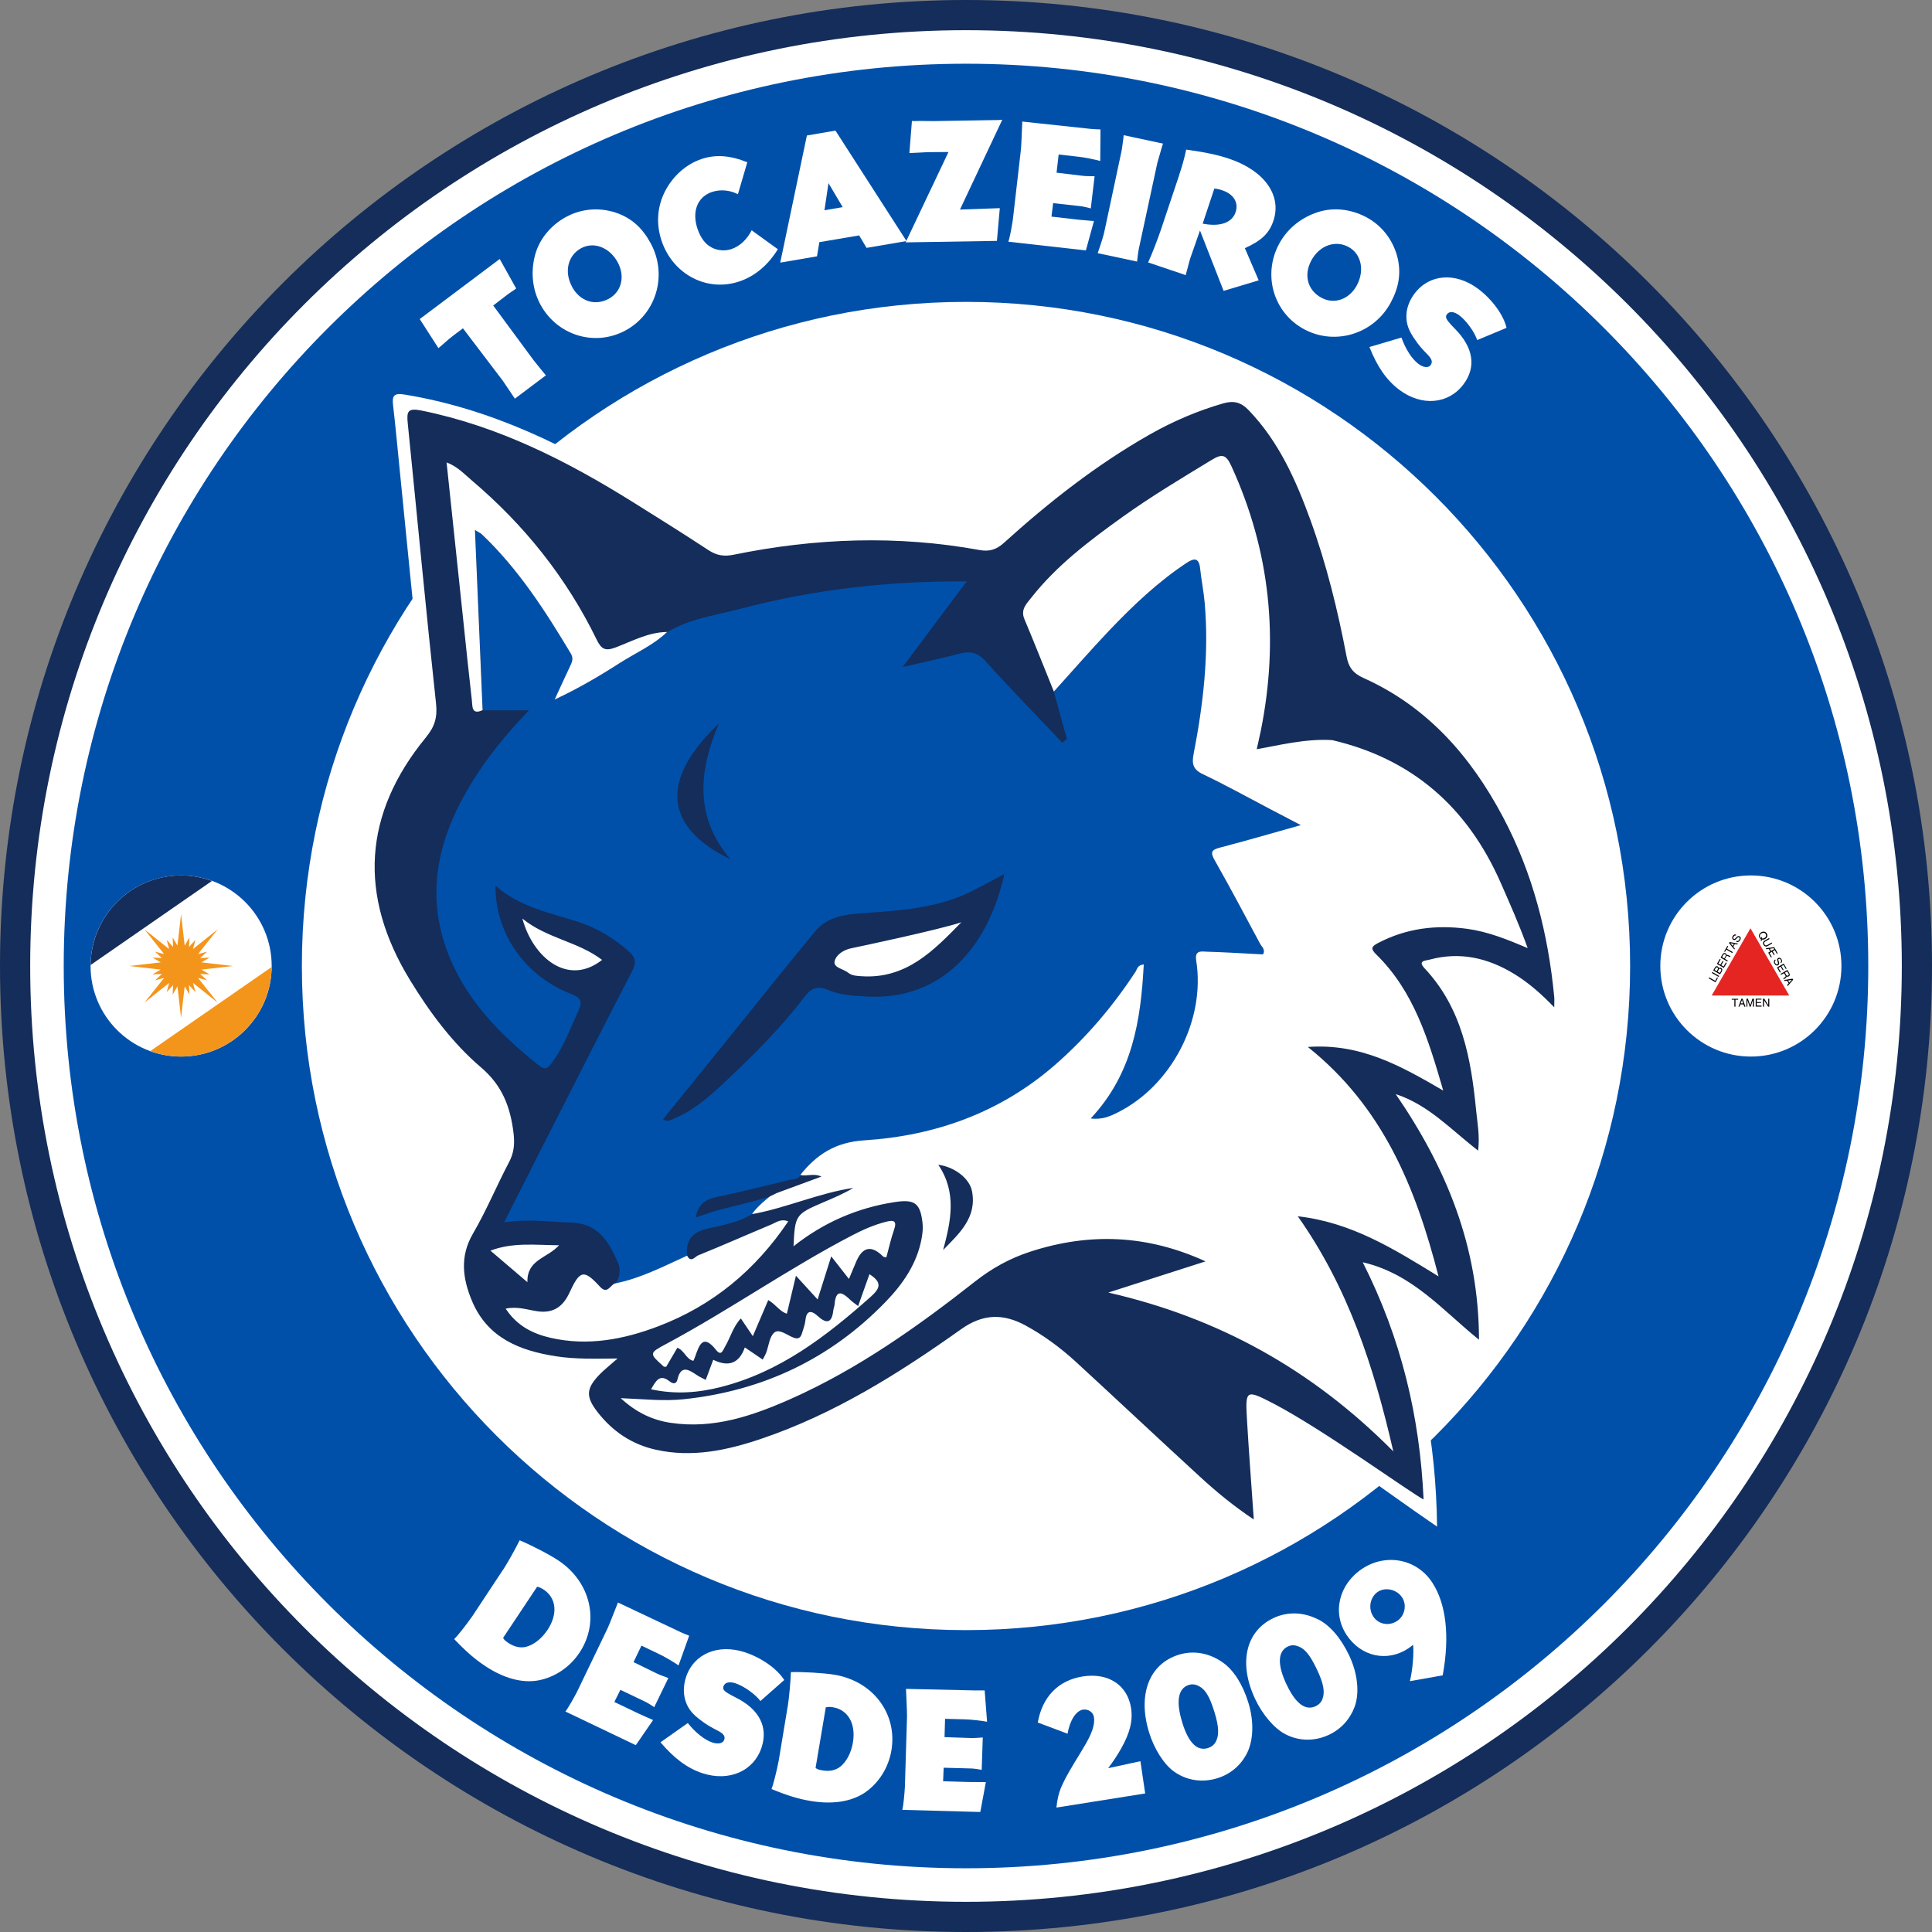
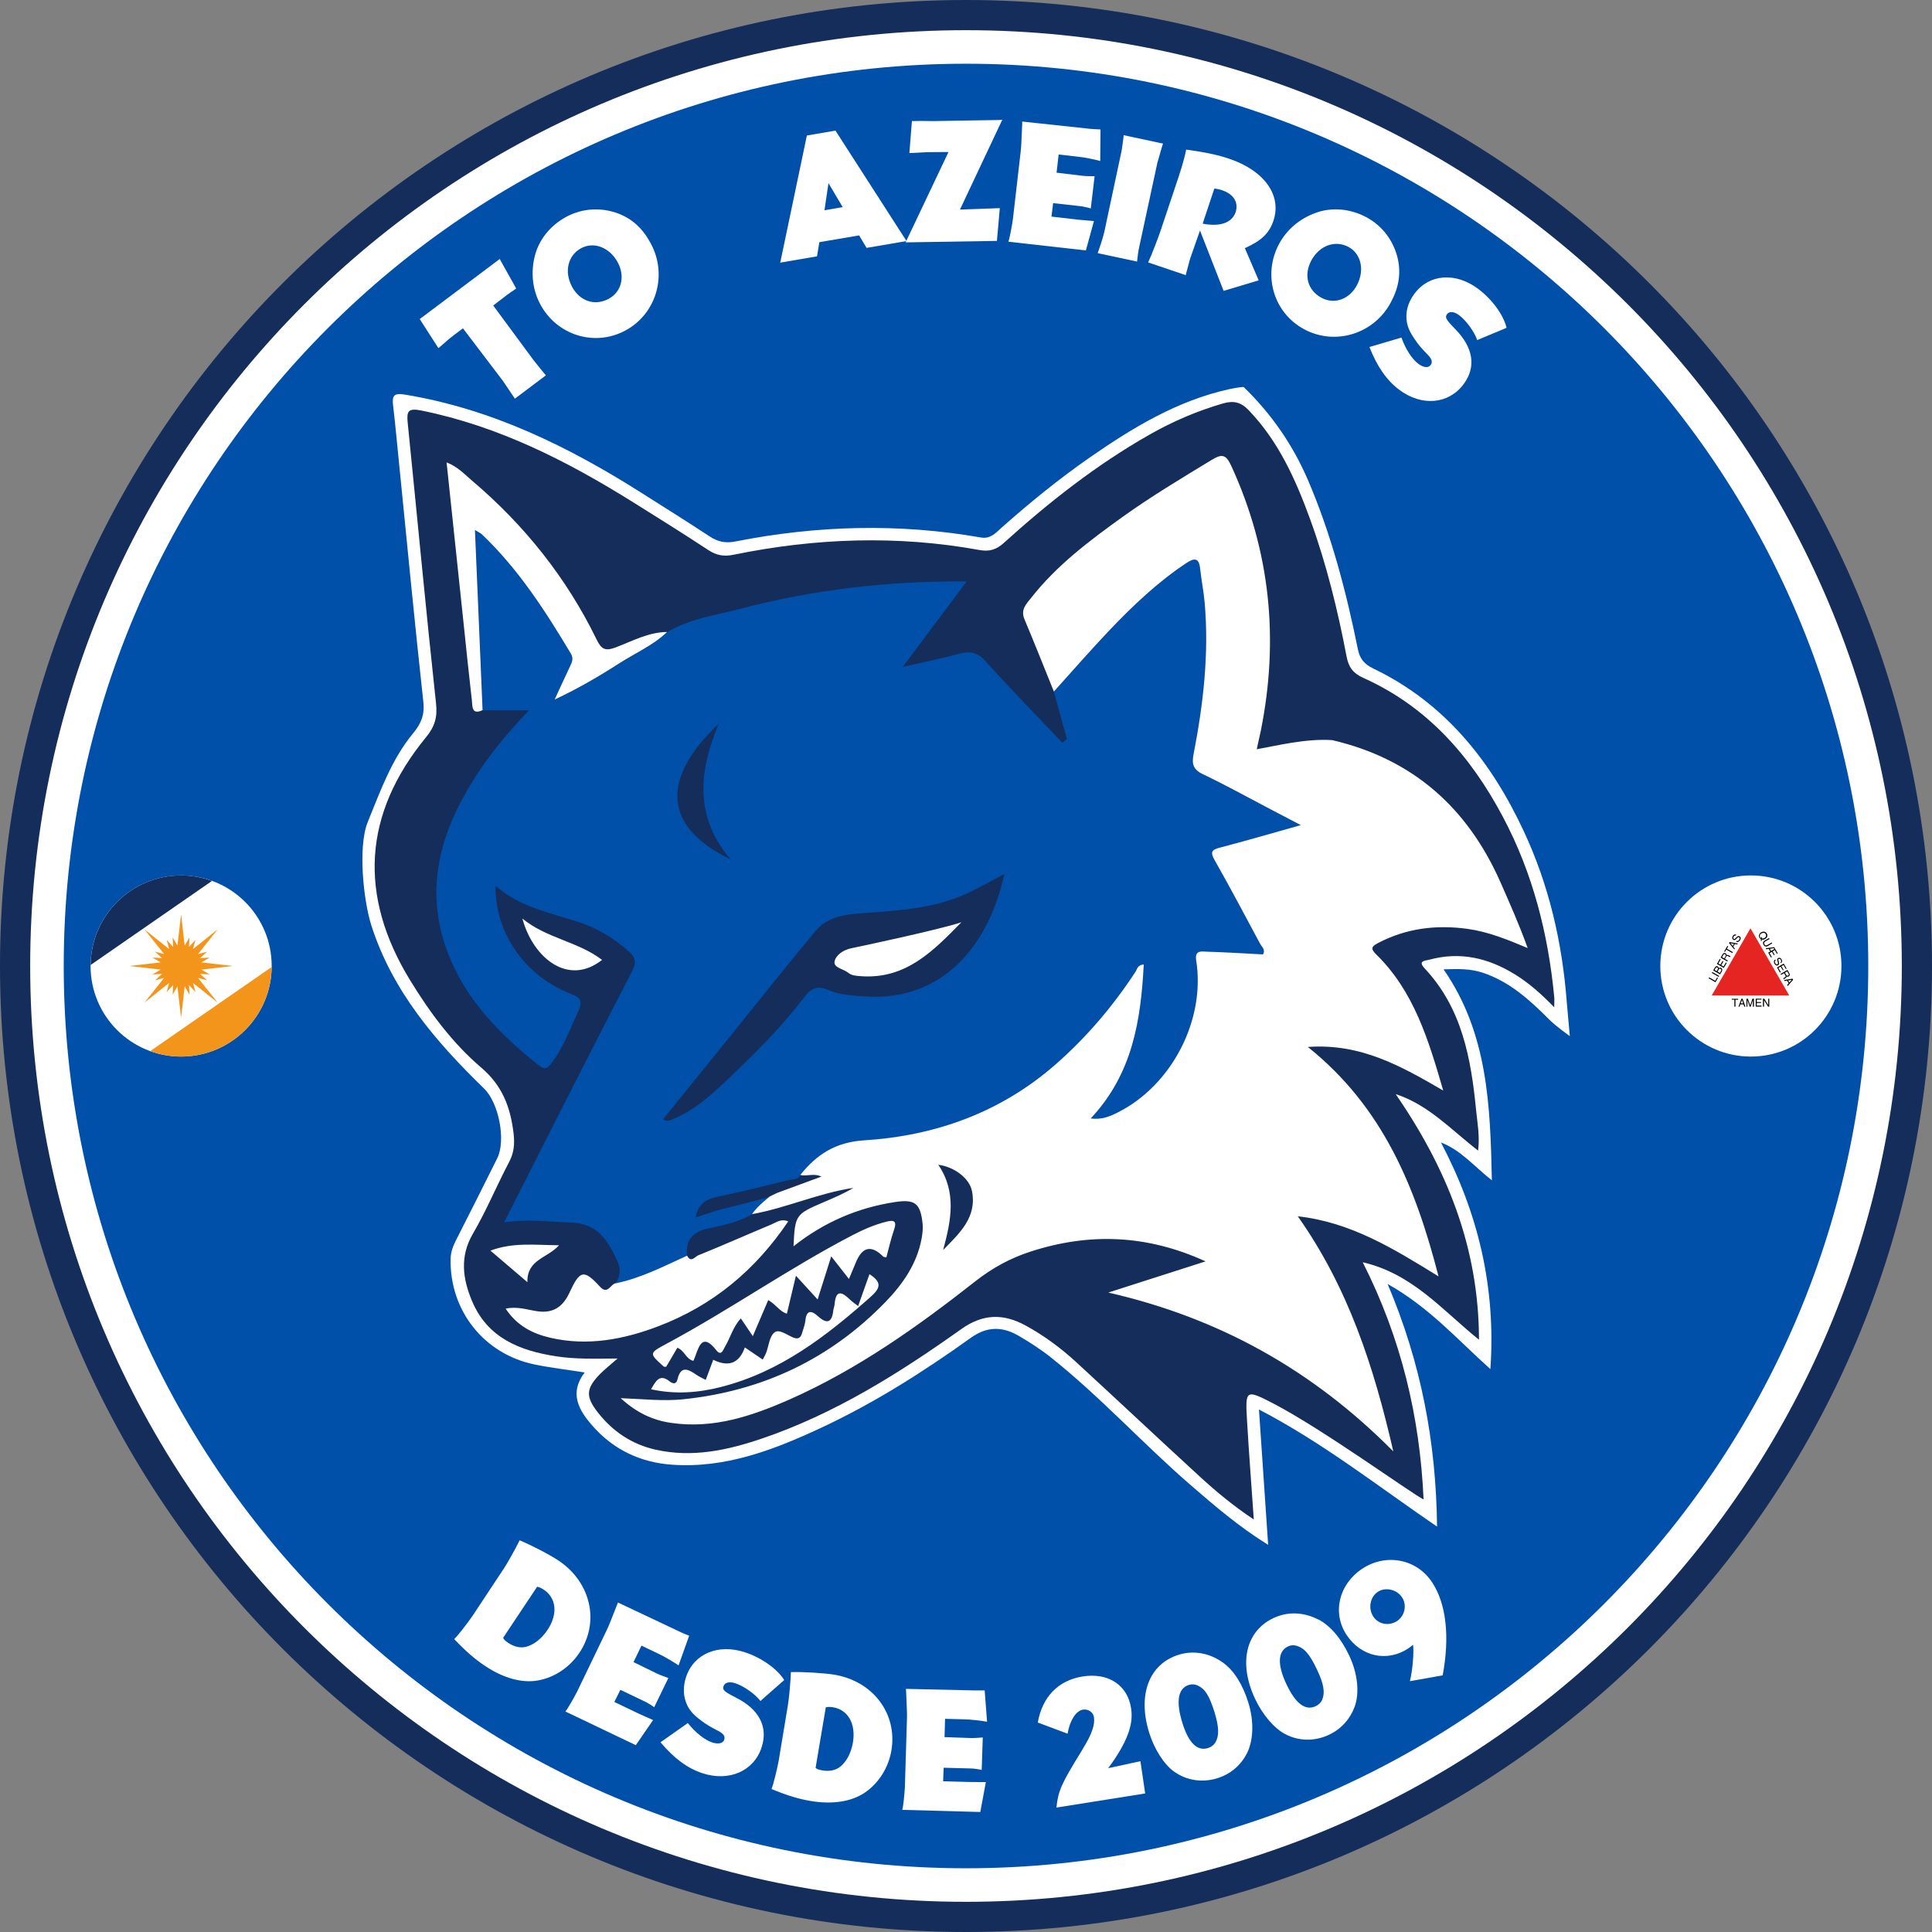
<svg xmlns="http://www.w3.org/2000/svg" width="128" height="128" viewBox="0 0 128 128" fill="none">
  <rect x="0" y="0" width="128" height="128" fill="#808080" stroke="none" />
  <g clip-path="url(#clip0_127_654)">
    <path d="M64 0C28.653 0 0 28.653 0 64C0 99.347 28.653 128 64 128C99.347 128 128 99.347 128 64C128 28.653 99.347 0 64 0Z" fill="#142D5A" />
    <path d="M64 2C29.76 2 2 29.76 2 64C2 98.24 29.76 126 64 126C98.24 126 126 98.24 126 64C126 29.76 98.24 2 64 2Z" fill="white" />
    <path d="M64 4.222C30.987 4.222 4.222 30.987 4.222 64C4.222 97.013 30.987 123.778 64 123.778C97.013 123.778 123.778 97.013 123.778 64C123.778 30.987 97.013 4.222 64 4.222Z" fill="#0050AA" />
-     <path d="M64 20C39.698 20 20 39.698 20 64C20 88.302 39.698 108 64 108C88.302 108 108 88.302 108 64C108 39.698 88.302 20 64 20Z" fill="white" />
    <path d="M82.4 25.644C84.236 27.422 85.658 29.48 86.667 31.831C88.204 35.427 89.187 39.182 89.96 43C90.093 43.653 90.382 44.004 90.996 44.298C95.724 46.573 98.782 50.422 100.951 55.062C102.631 58.658 103.507 62.467 103.804 66.413C103.822 66.636 104.004 68.644 104.004 68.644C104.004 68.644 103.062 67.973 102.667 67.573C101.364 66.267 100.027 65.036 98.222 64.44C97.409 64.173 96.6 64.187 95.64 64.222C98.564 68.444 98.733 73.178 98.84 78.2C97.627 77.24 96.769 76.187 95.467 75.693C97.92 80.351 99.115 85.249 98.742 90.707C96.56 88.756 94.698 86.618 91.933 85.067C94.156 90.311 95.142 95.529 95.209 101.142C91.271 98.453 87.653 95.591 83.409 93.382C83.613 96.427 83.809 99.289 84.018 102.351C82.067 101.138 80.493 99.782 78.92 98.422C75.747 95.68 72.92 92.556 69.631 89.938C68.956 89.4 68.222 88.929 67.476 88.493C66.413 87.88 65.396 87.858 64.316 88.636C61.147 90.907 57.849 92.996 54.307 94.64C51.213 96.076 48.04 97.289 44.524 97.04C42.436 96.893 40.667 96.058 39.276 94.489C38.338 93.431 37.689 92.298 38.738 90.929C37.56 90.742 36.467 90.618 35.4 90.396C32.053 89.698 29.791 86.827 29.853 83.413C29.862 82.964 30.004 82.573 30.204 82.182C31.124 80.373 32.04 78.56 32.942 76.742C33.538 75.542 33.04 73.058 32.071 72.12C28.871 69.009 25.991 65.662 24.6 61.302C24.084 59.684 23.698 56.102 24.364 54.462C25.222 52.356 25.947 50.302 27.387 48.56C27.893 47.947 28.142 47.364 28.049 46.511C27.48 41.324 26.982 36.129 26.462 30.933C26.324 29.578 26.204 28.218 26.044 26.867C25.964 26.2 26.098 26.022 26.844 26.147C32.573 27.093 37.653 29.582 42.493 32.649C44.013 33.609 45.533 34.569 47.036 35.551C47.564 35.893 48.058 36.004 48.711 35.876C54.116 34.809 59.542 34.658 64.978 35.609C65.631 35.724 65.973 35.302 66.351 34.964C68.222 33.307 70.156 31.729 72.204 30.307C75.058 28.324 78.009 26.538 81.462 25.778C81.516 25.764 82.129 25.64 82.395 25.64L82.4 25.644Z" fill="white" />
    <path d="M92.462 72.476C95.809 77.347 97.978 82.578 97.987 88.76C95.556 86.804 93.596 84.4 90.284 83.627C92.849 88.698 94.071 93.893 94.316 99.342C93.556 98.978 87.622 94.676 84.356 92.982C82.533 92.04 82.498 92.067 82.618 94.102C82.742 96.227 82.907 98.351 83.067 100.671C81.707 99.764 80.573 98.822 79.489 97.827C76.738 95.302 74.022 92.747 71.276 90.222C70.267 89.298 69.173 88.489 67.964 87.827C66.48 87.013 65.129 87.031 63.684 88.058C59.551 90.996 55.271 93.689 50.418 95.329C48.156 96.093 45.853 96.582 43.453 96.049C41.858 95.693 40.587 94.836 39.591 93.556C38.791 92.524 38.822 91.991 39.747 91.04C40.049 90.733 40.391 90.467 40.916 90.004C39.431 90.018 38.129 90.058 36.844 89.858C34.431 89.489 32.307 88.64 31.28 86.213C30.658 84.742 30.44 83.258 31.338 81.725C32.227 80.204 32.902 78.56 33.724 77C34.053 76.378 34.107 75.796 34.027 75.102C33.822 73.373 33.298 71.938 31.876 70.725C29.978 69.107 28.476 67.08 27.164 64.933C23.733 59.32 24.058 53.924 28.222 48.849C28.791 48.156 28.991 47.538 28.889 46.613C28.218 40.422 27.64 34.222 27.013 28.027C26.933 27.249 27.027 27.018 27.924 27.2C33.04 28.236 37.587 30.551 41.96 33.284C43.627 34.324 45.293 35.369 46.938 36.449C47.48 36.804 47.969 36.884 48.613 36.751C54.018 35.644 59.449 35.449 64.893 36.44C65.542 36.56 66.009 36.418 66.498 35.978C69.493 33.267 72.658 30.782 76.182 28.782C77.724 27.907 79.338 27.218 81.044 26.724C81.733 26.529 82.218 26.644 82.724 27.173C84.716 29.244 85.849 31.791 86.809 34.427C87.88 37.373 88.627 40.413 89.213 43.489C89.347 44.2 89.636 44.609 90.347 44.924C94.573 46.822 97.453 50.12 99.578 54.133C101.556 57.862 102.573 61.876 102.973 66.062C102.987 66.213 102.973 66.369 102.973 66.738C102.089 65.822 101.267 65.107 100.338 64.538C98.587 63.462 96.724 63.031 94.702 63.582C94.436 63.653 93.898 63.64 94.391 64.164C96.867 66.804 97.462 70.138 97.796 73.556C97.88 74.404 98.049 75.253 97.929 76.231C96.142 74.853 94.636 73.191 92.471 72.489L92.462 72.476Z" fill="#142D5A" />
    <path d="M40.796 85.022C41.089 84.569 41.138 84.071 40.92 83.596C40.302 82.249 39.649 81.049 37.818 80.996C36.396 80.956 34.978 80.738 33.396 80.987C34.204 79.391 34.969 77.871 35.742 76.356C37.778 72.356 39.8 68.351 41.867 64.369C42.164 63.791 42.138 63.449 41.644 63.018C40.649 62.147 39.551 61.475 38.302 61.075C36.418 60.471 34.44 60.098 32.831 58.684C32.791 61.827 34.782 64.662 37.827 65.849C38.444 66.089 38.627 66.307 38.329 66.956C37.796 68.102 37.373 69.298 36.622 70.329C36.382 70.658 36.196 70.982 35.698 70.587C33.089 68.507 30.782 66.173 29.609 62.964C28.12 58.898 29.164 55.187 31.36 51.68C32.364 50.076 33.564 48.613 35.044 47.058C33.867 47.058 32.924 47.058 31.982 47.058C31.813 43.129 31.649 39.2 31.476 35.12C31.769 35.302 31.862 35.342 31.929 35.404C34.347 37.702 36.129 40.471 37.827 43.307C38.013 43.618 37.92 43.858 37.782 44.142C37.427 44.876 37.093 45.618 36.756 46.356C38.289 45.64 39.684 44.822 41.044 43.951C42.102 43.271 43.276 42.769 44.196 41.889C45.671 40.987 47.378 40.773 49 40.347C53.844 39.071 58.787 38.484 64.044 38.52C62.631 40.413 61.316 42.169 59.804 44.191C61.236 43.858 62.382 43.622 63.511 43.32C64.209 43.133 64.729 43.182 65.267 43.778C66.933 45.622 68.671 47.404 70.382 49.209C70.484 49.124 70.582 49.04 70.684 48.956C70.396 47.916 70.111 46.871 69.822 45.831C71.049 44.476 72.249 43.089 73.511 41.764C75.076 40.124 76.716 38.564 78.618 37.307C79.129 36.969 79.436 36.969 79.511 37.68C79.591 38.44 79.747 39.196 79.813 39.956C80.107 43.338 79.72 46.671 79.076 49.982C78.951 50.622 79.044 51 79.693 51.307C81.196 52.022 82.649 52.831 84.124 53.604C84.747 53.929 85.369 54.253 86.182 54.68C84.227 55.227 82.538 55.724 80.84 56.164C80.271 56.311 80.164 56.462 80.476 57.009C81.511 58.831 82.489 60.684 83.48 62.533C83.591 62.742 83.858 62.924 83.676 63.244C82.444 63.182 81.218 63.102 79.987 63.067C79.64 63.058 79.138 62.929 79.249 63.64C79.88 67.591 77.627 71.933 74.036 73.724C73.52 73.982 73 74.204 72.262 74.115C75.036 71.16 75.582 67.622 75.778 63.911C75.356 63.942 75.342 64.222 75.227 64.4C73.729 66.684 71.978 68.747 69.92 70.547C66.289 73.72 61.973 75.262 57.253 75.564C55.36 75.684 54.107 76.493 53.022 77.858C52.858 78.187 52.502 78.12 52.236 78.187C50.667 78.578 49.098 78.96 47.516 79.293C46.773 79.449 46.249 79.76 46.098 80.658C46.733 80.453 47.311 80.231 47.911 80.089C48.956 79.844 51.022 79.289 51.022 79.289C51.022 79.289 50.12 79.96 49.822 80.453C48.956 80.951 47.973 81.169 47.027 81.364C45.924 81.596 45.409 82.084 45.52 83.204C43.978 83.902 42.471 84.693 40.791 85.036L40.796 85.022ZM66.533 57.911C65.676 58.356 64.849 58.84 63.982 59.231C61.973 60.133 59.818 60.307 57.658 60.467C56.338 60.564 54.942 60.569 53.996 61.716C52.164 63.933 50.369 66.187 48.56 68.427C47.018 70.333 45.476 72.24 43.929 74.156C44.187 74.329 44.369 74.227 44.551 74.156C45.88 73.627 46.938 72.707 47.956 71.751C49.822 69.996 51.649 68.196 53.213 66.156C53.631 65.609 54.004 65.213 54.862 65.587C55.627 65.92 56.542 65.973 57.4 66.022C62.431 66.311 65.484 62.702 66.538 57.92L66.533 57.911ZM48.396 56.929C46.031 54.151 46.258 51.151 47.627 47.938C43.738 51.622 43.956 54.791 48.396 56.929Z" fill="#0050AA" />
    <path d="M56.24 84.729C55.809 84.182 55.489 83.764 55.071 83.236C54.747 84.258 54.484 85.093 54.169 86.093C53.653 85.529 53.24 85.071 52.733 84.52C52.516 85.436 52.329 86.222 52.133 87.036C51.649 86.889 51.418 86.431 50.898 86.133C50.564 86.916 50.24 87.675 49.876 88.524C49.591 88.102 49.356 87.751 49.084 87.351C48.569 87.893 48.396 88.609 48.036 89.218C47.889 89.467 47.787 89.876 47.44 89.436C46.582 88.351 46.329 89.098 46.062 89.862C46.031 89.956 45.987 90.044 45.938 90.16C45.449 90.044 45.347 89.471 44.876 89.293C44.636 89.707 44.387 90.129 44.138 90.551C44.076 90.547 44 90.564 43.969 90.533C42.996 89.662 42.991 89.653 44.16 89.027C48.351 86.782 52.249 84.036 56.467 81.84C57.178 81.471 57.902 81.151 58.68 80.951C59.209 80.813 59.449 80.862 59.227 81.493C59.022 82.084 58.889 82.698 58.724 83.302C58.636 83.28 58.547 83.289 58.511 83.249C57.729 82.464 57.124 82.599 56.698 83.653C56.587 83.929 56.467 84.204 56.249 84.724L56.24 84.729ZM47.773 91.889C51.667 90.898 54.729 88.542 57.658 85.942C58.311 85.364 58.476 84.973 57.604 84.418C57.36 85.102 57.124 85.773 56.853 86.529C56.636 86.36 56.471 86.253 56.338 86.124C55.804 85.604 55.373 85.387 55.293 86.427C55.284 86.556 55.222 86.684 55.209 86.813C55.124 87.6 54.809 87.764 54.2 87.209C53.707 86.76 53.418 86.827 53.351 87.538C53.324 87.8 53.213 88.049 53.142 88.307C53.058 88.6 52.92 88.755 52.573 88.622C52.151 88.462 51.631 88.022 51.307 88.28C50.978 88.542 50.933 89.164 50.76 89.627C50.702 89.773 50.622 89.907 50.533 90.076C50.111 89.791 49.738 89.538 49.347 89.271C48.976 90.32 48.279 90.593 47.253 90.089C47.089 90.524 46.929 90.956 46.756 91.422C46.524 91.298 46.316 91.209 46.133 91.08C45.596 90.711 45.102 90.449 44.884 91.391C44.809 91.724 44.578 91.689 44.36 91.516C43.707 90.996 43.453 91.489 43.133 92.044C44.773 92.4 46.284 92.267 47.782 91.889H47.773ZM54.422 77.951C53.387 78.333 51.471 79.04 51.471 79.04L51.004 79.267C51.004 79.267 50.124 79.951 49.827 80.44C52.102 80.031 54.231 79.044 56.538 78.702C55.889 79.089 55.2 79.378 54.516 79.671C52.707 80.444 52.667 80.507 52.573 82.569C54.569 80.991 56.804 80.018 59.289 79.64C60.618 79.436 60.982 79.72 61.124 81.067C61.16 81.391 61.116 81.733 61.058 82.058C60.751 83.729 59.818 85.067 58.676 86.249C55.013 90.031 50.538 92.147 45.307 92.702C43.964 92.844 42.636 92.693 41.12 92.631C42.178 93.6 43.24 94.089 44.444 94.267C47.267 94.689 49.84 93.809 52.356 92.698C56.831 90.711 60.791 87.898 64.613 84.893C65.733 84.013 66.924 83.36 68.267 82.924C72.169 81.658 75.982 81.791 79.871 83.569C77.631 84.289 75.529 84.96 73.427 85.635C80.738 87.307 86.942 90.742 92.311 96.16C91.018 90.524 89.316 85.302 85.982 80.582C89.516 80.978 92.329 82.729 95.307 84.564C93.787 78.658 91.627 73.347 86.649 69.364C90.165 69.111 92.84 70.64 95.618 72.253C94.644 68.902 93.684 65.689 91.182 63.236C90.787 62.849 90.862 62.707 91.298 62.48C93.164 61.498 95.147 61.258 97.209 61.538C98.578 61.724 99.844 62.236 101.213 62.813C100.644 61.236 100.022 59.844 99.409 58.449C97.218 53.493 93.582 50.28 88.267 49.036C86.511 48.916 84.556 49.413 83.262 49.64C83.369 49.147 83.453 48.787 83.529 48.431C84.747 42.369 84.169 36.52 81.578 30.871C81.213 30.071 80.938 30.067 80.244 30.489C78.253 31.702 76.258 32.893 74.364 34.253C72.169 35.827 70.013 37.453 68.324 39.6C68.009 40 67.6 40.382 67.871 41.022C68.542 42.613 69.173 44.218 69.822 45.818C71.049 44.462 72.249 43.076 73.511 41.751C75.076 40.111 76.716 38.551 78.618 37.293C79.129 36.956 79.436 36.956 79.511 37.667C79.591 38.427 79.747 39.182 79.813 39.942C80.107 43.324 79.72 46.658 79.076 49.969C78.951 50.609 79.044 50.987 79.693 51.293C81.196 52.009 82.649 52.818 84.124 53.591C84.747 53.916 85.369 54.24 86.182 54.667C84.227 55.213 82.538 55.711 80.84 56.151C80.271 56.298 80.164 56.449 80.476 56.996C81.511 58.818 82.489 60.671 83.48 62.52C83.591 62.729 83.858 62.911 83.676 63.231C82.444 63.169 81.218 63.089 79.987 63.053C79.64 63.044 79.138 62.916 79.249 63.627C79.88 67.578 77.627 71.92 74.036 73.711C73.52 73.969 73 74.191 72.262 74.102C75.036 71.147 75.582 67.609 75.778 63.898C75.356 63.929 75.342 64.209 75.227 64.387C73.729 66.671 71.978 68.733 69.92 70.533C66.289 73.707 61.973 75.249 57.253 75.551C55.36 75.671 54.107 76.48 53.022 77.844C53.453 77.956 53.907 77.707 54.422 77.951ZM62.16 77.169C63.196 77.293 64.227 78.049 64.396 78.911C64.738 80.653 63.569 81.707 62.484 82.818C63.009 80.884 63.404 78.991 62.16 77.164V77.169ZM44.187 41.88C43.262 42.764 42.089 43.267 41.036 43.942C39.676 44.818 38.28 45.631 36.747 46.347C37.089 45.609 37.422 44.867 37.773 44.133C37.911 43.849 38.004 43.609 37.818 43.298C36.12 40.462 34.338 37.693 31.92 35.396C31.853 35.333 31.76 35.293 31.467 35.111C31.64 39.196 31.809 43.124 31.973 47.049C31.227 47.391 31.307 46.778 31.262 46.396C31.053 44.578 30.867 42.76 30.676 40.938C30.316 37.533 29.956 34.124 29.587 30.636C30.302 30.902 30.773 31.418 31.28 31.849C34.747 34.791 37.533 38.28 39.529 42.373C39.844 43.022 40.102 43.151 40.791 42.893C41.893 42.476 42.956 41.884 44.187 41.871V41.88ZM40.796 85.022C42.476 84.68 43.982 83.889 45.524 83.191C45.769 83.693 46.062 83.249 46.249 83.173C47.88 82.516 49.484 81.8 51.107 81.124C51.427 80.991 51.738 80.72 52.222 80.92C50.049 84.147 47.222 86.498 43.609 87.871C41.307 88.747 38.938 89.195 36.48 88.635C35.298 88.364 34.253 87.844 33.502 86.702C34.284 86.533 34.951 86.782 35.609 86.876C36.684 87.031 37.316 86.542 37.733 85.635C38.418 84.147 38.684 84.084 39.747 85.244C40.267 85.813 40.444 85.067 40.796 85.018V85.022ZM34.609 60.858C36.218 62.173 38.298 62.378 39.889 63.596C37.627 65.378 35.307 63.44 34.609 60.858ZM37.044 82.498C36.253 83.373 34.907 83.436 34.942 84.947C34.08 84.209 33.338 83.578 32.493 82.858C34 82.293 35.431 82.489 37.049 82.502L37.044 82.498ZM63.689 61.107C61.849 62.987 60.027 64.884 57.053 64.676C56.747 64.653 56.44 64.644 56.204 64.453C55.889 64.191 55.209 64.12 55.293 63.698C55.382 63.267 55.884 62.924 56.413 62.822C56.738 62.76 62.342 61.569 63.693 61.102L63.689 61.107Z" fill="white" />
    <path d="M116 70C119.314 70 122 67.314 122 64C122 60.686 119.314 58 116 58C112.686 58 110 60.686 110 64C110 67.314 112.686 70 116 70Z" fill="white" />
    <path d="M115.973 61.502L117.258 63.729L118.542 65.956H113.404L114.689 63.729L115.973 61.502Z" fill="#E52521" />
    <path d="M113.653 65.076L113.2 64.813L113.218 64.787L113.24 64.756L113.636 64.982L113.764 64.756L113.791 64.773L113.818 64.791L113.649 65.08L113.653 65.076ZM113.862 64.72L113.409 64.458L113.427 64.431L113.449 64.4L113.902 64.662L113.884 64.693L113.862 64.72ZM113.96 64.556L113.507 64.293L113.524 64.262L113.622 64.093C113.644 64.053 113.671 64.036 113.702 64.018C113.733 64.009 113.769 64.013 113.8 64.027C113.84 64.049 113.858 64.08 113.867 64.12V64.147C113.867 64.147 113.893 64.129 113.911 64.12C113.951 64.102 113.987 64.111 114.027 64.129C114.071 64.151 114.093 64.182 114.102 64.227C114.107 64.271 114.098 64.32 114.071 64.369L113.978 64.52L113.96 64.551V64.556ZM113.596 64.262L113.738 64.342L113.796 64.236C113.818 64.204 113.822 64.178 113.822 64.156C113.818 64.133 113.8 64.111 113.778 64.098C113.756 64.089 113.733 64.089 113.711 64.093C113.693 64.102 113.671 64.12 113.658 64.151L113.591 64.267L113.596 64.262ZM113.787 64.369L113.947 64.462L114.018 64.338C114.04 64.307 114.044 64.271 114.04 64.249C114.04 64.222 114.022 64.204 113.991 64.191C113.969 64.173 113.942 64.173 113.92 64.182C113.898 64.191 113.876 64.222 113.862 64.253L113.791 64.373L113.787 64.369ZM114.204 64.124L113.751 63.862L113.942 63.529L113.969 63.547L113.996 63.564L113.844 63.836L113.982 63.911L114.124 63.667L114.151 63.684L114.178 63.702L114.036 63.947L114.187 64.036L114.347 63.764L114.373 63.782L114.4 63.8L114.204 64.133V64.124ZM114.449 63.707L113.996 63.444L114.013 63.413L114.116 63.236C114.142 63.187 114.173 63.16 114.213 63.142C114.244 63.133 114.284 63.138 114.32 63.16C114.364 63.182 114.387 63.213 114.391 63.253C114.396 63.262 114.396 63.276 114.396 63.284L114.404 63.276C114.436 63.258 114.471 63.258 114.507 63.28L114.587 63.324C114.587 63.324 114.613 63.333 114.618 63.333C114.627 63.333 114.636 63.333 114.644 63.329H114.653L114.609 63.409C114.604 63.404 114.591 63.404 114.578 63.391C114.56 63.387 114.547 63.373 114.524 63.369L114.484 63.347C114.458 63.329 114.436 63.324 114.413 63.329C114.396 63.333 114.373 63.356 114.36 63.382L114.28 63.529L114.476 63.644L114.453 63.671L114.436 63.702L114.449 63.707ZM114.236 63.498L114.324 63.347C114.342 63.32 114.347 63.298 114.342 63.276C114.338 63.253 114.32 63.236 114.293 63.222C114.271 63.204 114.244 63.204 114.227 63.213C114.204 63.218 114.187 63.236 114.169 63.267L114.089 63.413L114.24 63.502L114.236 63.498ZM114.778 63.147L114.373 62.911L114.284 63.062L114.258 63.053L114.231 63.036L114.444 62.667L114.471 62.684L114.498 62.702L114.409 62.853L114.804 63.08L114.787 63.111L114.769 63.142L114.778 63.147ZM114.907 62.911L114.551 62.476L114.573 62.444L114.596 62.413L115.138 62.511L115.12 62.542L115.098 62.573L114.938 62.542L114.836 62.729L114.938 62.849L114.92 62.88L114.898 62.911H114.907ZM114.64 62.489L114.8 62.676L114.88 62.533L114.64 62.489ZM115.009 61.991C114.982 61.973 114.951 61.973 114.929 61.987C114.902 61.996 114.876 62.018 114.858 62.053C114.836 62.084 114.831 62.12 114.831 62.147C114.836 62.169 114.849 62.191 114.876 62.204C114.893 62.213 114.907 62.213 114.924 62.209C114.942 62.2 114.964 62.182 114.991 62.151L115.058 62.084C115.098 62.044 115.124 62.027 115.156 62.018C115.187 62.009 115.222 62.018 115.253 62.04C115.298 62.062 115.32 62.093 115.324 62.138C115.329 62.187 115.32 62.236 115.284 62.289C115.249 62.342 115.213 62.382 115.164 62.404C115.12 62.422 115.071 62.413 115.022 62.387L115.053 62.329C115.084 62.347 115.12 62.351 115.147 62.333C115.178 62.324 115.204 62.293 115.227 62.258C115.249 62.222 115.258 62.187 115.258 62.16C115.258 62.133 115.24 62.111 115.218 62.102C115.196 62.084 115.173 62.084 115.16 62.093C115.138 62.098 115.116 62.12 115.084 62.151L115.018 62.222C114.987 62.253 114.96 62.276 114.929 62.28C114.898 62.284 114.876 62.28 114.84 62.262C114.796 62.24 114.773 62.204 114.764 62.16C114.76 62.116 114.769 62.067 114.796 62.018C114.822 61.969 114.862 61.938 114.902 61.92C114.942 61.902 114.991 61.911 115.031 61.929L115 61.987L115.009 61.991Z" fill="black" />
    <path d="M114.907 66.693V66.231H114.733V66.173H115.156V66.231H114.978V66.693H114.907ZM115.178 66.693L115.373 66.169H115.453L115.64 66.693H115.564L115.511 66.542H115.302L115.249 66.693H115.178ZM115.413 66.249L115.324 66.476H115.489L115.413 66.249ZM115.773 66.693H115.707V66.169H115.804L115.956 66.609L116.102 66.169H116.204V66.693H116.133V66.253L115.987 66.693H115.92L115.769 66.253V66.693H115.773ZM116.32 66.693V66.169H116.702V66.227H116.391V66.391H116.676V66.449H116.391V66.622H116.707V66.689H116.32V66.693ZM116.867 66.693H116.8V66.169H116.889L117.151 66.591V66.169H117.218V66.693H117.142L116.871 66.262V66.693H116.867Z" fill="black" />
    <path d="M116.653 62.329L116.671 62.227C116.631 62.204 116.6 62.173 116.573 62.129C116.533 62.062 116.524 62 116.547 61.933C116.569 61.867 116.613 61.813 116.684 61.769C116.756 61.729 116.827 61.716 116.893 61.729C116.964 61.747 117.013 61.782 117.053 61.849C117.093 61.916 117.102 61.987 117.08 62.049C117.058 62.111 117.013 62.169 116.942 62.209C116.871 62.253 116.8 62.262 116.733 62.249H116.724V62.267C116.72 62.316 116.716 62.338 116.716 62.338H116.662L116.653 62.329ZM116.689 62.089H116.742L116.724 62.178H116.733C116.782 62.187 116.836 62.178 116.893 62.151C116.947 62.12 116.987 62.076 117 62.027C117.018 61.982 117.009 61.933 116.982 61.885C116.956 61.836 116.916 61.809 116.867 61.804C116.818 61.796 116.764 61.804 116.707 61.836C116.649 61.867 116.613 61.907 116.6 61.956C116.587 62.004 116.591 62.053 116.618 62.098C116.627 62.124 116.649 62.147 116.671 62.156L116.68 62.089H116.689ZM117.124 62.676C117.067 62.707 117.018 62.716 116.96 62.702C116.911 62.693 116.871 62.653 116.84 62.6C116.809 62.542 116.796 62.493 116.809 62.44C116.827 62.391 116.858 62.347 116.916 62.316L117.2 62.151L117.222 62.178L117.24 62.209L116.956 62.373C116.911 62.4 116.889 62.427 116.88 62.462C116.871 62.498 116.876 62.529 116.898 62.565C116.92 62.6 116.947 62.622 116.978 62.636C117.009 62.64 117.049 62.631 117.093 62.609L117.378 62.444L117.396 62.476L117.413 62.502L117.129 62.671L117.124 62.676ZM117.156 63.111L117.284 63.036L117.187 62.867L117.027 62.889L117.004 62.858L116.987 62.827L117.547 62.751L117.636 62.911L117.778 63.156L117.751 63.173L117.724 63.191L117.582 62.947L117.444 63.027L117.573 63.249L117.547 63.267L117.52 63.284L117.391 63.058L117.24 63.147L117.387 63.404L117.36 63.422L117.333 63.44L117.187 63.182L117.156 63.129V63.111ZM117.52 62.818L117.258 62.858L117.338 63.004L117.551 62.88L117.52 62.822V62.818ZM117.96 63.764C117.987 63.742 118.004 63.72 118.009 63.693C118.009 63.662 118.004 63.636 117.987 63.6C117.964 63.56 117.942 63.542 117.92 63.529C117.893 63.52 117.871 63.525 117.844 63.538C117.827 63.542 117.818 63.56 117.818 63.578C117.813 63.596 117.818 63.622 117.836 63.667L117.858 63.756C117.876 63.804 117.88 63.844 117.867 63.876C117.858 63.902 117.836 63.929 117.8 63.947C117.756 63.973 117.711 63.973 117.676 63.956C117.631 63.938 117.596 63.907 117.569 63.853C117.529 63.796 117.52 63.738 117.529 63.689C117.533 63.64 117.56 63.6 117.609 63.573H117.613L117.644 63.627C117.613 63.649 117.591 63.676 117.587 63.707C117.587 63.738 117.591 63.778 117.618 63.813C117.64 63.853 117.662 63.88 117.684 63.889C117.711 63.898 117.733 63.898 117.76 63.885C117.782 63.876 117.791 63.858 117.8 63.836C117.8 63.818 117.796 63.787 117.782 63.742L117.756 63.653C117.738 63.604 117.738 63.573 117.747 63.547C117.756 63.52 117.773 63.498 117.8 63.48C117.844 63.453 117.889 63.449 117.929 63.462C117.969 63.476 118.004 63.511 118.031 63.56C118.062 63.609 118.076 63.658 118.062 63.702C118.058 63.747 118.031 63.782 117.987 63.809L117.956 63.756L117.96 63.764ZM117.724 64.102L118.178 63.84L118.369 64.173L118.342 64.182L118.316 64.2L118.164 63.933L118.022 64.009L118.169 64.258L118.142 64.276L118.116 64.284L117.969 64.04L117.822 64.129L117.982 64.4L117.956 64.418L117.929 64.436L117.733 64.102H117.724ZM117.969 64.524L118.422 64.262L118.44 64.293L118.542 64.471C118.569 64.52 118.582 64.564 118.573 64.596C118.569 64.636 118.547 64.667 118.502 64.689C118.462 64.711 118.427 64.716 118.387 64.707C118.378 64.702 118.369 64.698 118.36 64.689V64.707C118.36 64.738 118.342 64.773 118.307 64.796L118.227 64.844C118.227 64.844 118.204 64.862 118.204 64.867C118.2 64.871 118.196 64.884 118.2 64.893H118.191L118.147 64.822C118.147 64.822 118.156 64.813 118.173 64.8C118.182 64.791 118.2 64.778 118.222 64.769L118.253 64.747C118.28 64.729 118.298 64.716 118.302 64.693C118.307 64.671 118.302 64.649 118.284 64.618L118.196 64.476L118 64.582L117.982 64.556L117.964 64.524H117.969ZM118.253 64.44L118.342 64.591C118.36 64.618 118.373 64.636 118.396 64.64C118.418 64.649 118.44 64.644 118.467 64.631C118.493 64.618 118.511 64.6 118.511 64.578C118.516 64.556 118.511 64.529 118.493 64.502L118.404 64.356L118.253 64.444V64.44ZM118.204 64.929L118.76 64.84L118.778 64.871L118.8 64.911L118.44 65.329L118.422 65.298L118.4 65.267L118.502 65.147L118.4 64.969L118.24 64.996L118.222 64.964L118.2 64.933L118.204 64.929ZM118.711 64.916L118.467 64.96L118.547 65.102L118.711 64.916Z" fill="black" />
    <path d="M33.338 103.991C33.596 103.6 34.151 102.618 34.427 102.049C35.151 102.347 36.418 103 36.996 103.387C39.151 104.822 39.751 107.458 38.387 109.502C37.742 110.471 36.733 111.142 35.622 111.338C34.569 111.516 33.36 111.187 32.138 110.373C31.467 109.929 30.871 109.413 30.093 108.596C30.276 108.427 30.884 107.667 31.293 107.076L33.333 103.991H33.338ZM33.333 108.502C33.373 108.613 33.458 108.702 33.68 108.849C34.071 109.107 34.471 109.2 34.849 109.107C35.351 108.978 35.876 108.582 36.271 107.991C36.969 106.942 36.871 105.88 36.022 105.316C35.871 105.218 35.738 105.156 35.587 105.124L33.338 108.502H33.333Z" fill="white" />
    <path d="M45.084 108.129L45.169 108.169L45.422 108.276L45.613 108.351L45.658 108.373L44.956 110.338C44.76 110.191 43.964 109.716 43.667 109.587L42.498 109.027L41.973 110.12L43.484 110.858C43.613 110.92 43.742 110.982 43.929 111.044C44.113 111.107 44.23 111.15 44.28 111.173L43.342 113.107C43.187 112.991 42.827 112.769 42.693 112.716L41.102 111.956L40.702 112.76L42.262 113.507L42.329 113.538L42.831 113.764L43.213 113.933L43.267 113.96L42.124 115.622L37.458 113.391C37.6 113.231 38.004 112.524 38.231 112.084L40.204 107.987C40.329 107.729 40.471 107.369 40.893 106.293L40.938 106.169L45.084 108.129Z" fill="white" />
    <path d="M50.382 112.698C50.04 112.244 49.293 111.711 48.72 111.52C48.32 111.391 48.018 111.467 47.933 111.72C47.853 111.96 47.982 112.076 48.738 112.462C50.302 113.24 50.902 114.409 50.458 115.769C49.942 117.342 48.307 118.058 46.538 117.48C45.547 117.156 44.662 116.498 43.76 115.431L45.569 114.156C46.071 114.787 46.68 115.276 47.191 115.444C47.591 115.573 47.907 115.502 47.982 115.262C48.058 115.036 47.947 114.871 47.591 114.68C47.08 114.422 46.756 114.227 46.453 113.991C45.893 113.582 45.604 113.231 45.436 112.747C45.258 112.244 45.267 111.68 45.449 111.12C45.956 109.569 47.569 108.884 49.351 109.467C50.444 109.827 51.493 110.56 51.956 111.307L50.378 112.698H50.382Z" fill="white" />
    <path d="M52.196 113C52.276 112.538 52.378 111.413 52.4 110.782C53.182 110.756 54.604 110.84 55.293 110.956C57.849 111.387 59.467 113.547 59.058 115.973C58.862 117.12 58.218 118.142 57.28 118.778C56.387 119.369 55.151 119.56 53.707 119.32C52.916 119.187 52.16 118.96 51.116 118.529C51.213 118.302 51.458 117.356 51.591 116.649L52.196 113ZM54.031 117.12C54.116 117.209 54.227 117.249 54.489 117.293C54.951 117.373 55.351 117.293 55.662 117.053C56.071 116.733 56.387 116.151 56.507 115.453C56.716 114.209 56.191 113.28 55.187 113.111C55.009 113.08 54.862 113.08 54.711 113.116L54.036 117.116L54.031 117.12Z" fill="white" />
    <path d="M64.609 111.996H64.707H64.982H65.187L65.236 111.991L65.396 114.071C65.156 114.018 64.236 113.907 63.911 113.911L62.613 113.876L62.578 115.089L64.258 115.147C64.4 115.147 64.547 115.156 64.738 115.138C64.93 115.12 65.055 115.111 65.111 115.111L65.04 117.258C64.849 117.218 64.431 117.156 64.284 117.164L62.52 117.116L62.484 118.013L64.213 118.062H64.284L64.836 118.067H65.258H65.316L64.947 120.049L59.778 119.907C59.844 119.702 59.924 118.889 59.951 118.4L60.089 113.853C60.098 113.564 60.084 113.182 60.031 112.027L60.022 111.893L64.604 111.996H64.609Z" fill="white" />
    <path d="M68.756 114.12C69.058 112.418 70.111 111.329 71.724 111.071C73.418 110.8 74.693 111.631 74.933 113.151C75.067 113.982 74.867 114.804 74.271 115.858C74.004 116.324 73.751 116.707 73.418 117.147L75.556 116.684L75.871 118.822L69.991 119.756C70.107 118.653 70.311 118.187 71.618 116.071L71.751 115.844C72.342 114.889 72.556 114.258 72.476 113.76C72.427 113.44 72.098 113.213 71.751 113.267C71.289 113.342 70.88 113.978 70.729 114.862L68.751 114.12H68.756Z" fill="white" />
    <path d="M81.018 110.147C81.742 110.662 82.329 111.587 82.707 112.804C83.098 114.067 83.044 115.364 82.582 116.222C82.169 116.991 81.498 117.551 80.649 117.813C79.64 118.124 78.596 117.96 77.769 117.36C77.107 116.884 76.467 115.867 76.133 114.787C75.356 112.276 76.133 110.24 78.093 109.631C79.08 109.324 80.129 109.516 81.018 110.147ZM78.329 114.129C78.742 115.471 79.32 116.036 80.031 115.813C80.236 115.751 80.409 115.622 80.52 115.449C80.782 115.004 80.769 114.431 80.462 113.431C80.12 112.329 79.831 111.88 79.324 111.658C79.151 111.587 78.96 111.569 78.773 111.627C78.049 111.849 77.893 112.716 78.329 114.124V114.129Z" fill="white" />
    <path d="M87.338 107.289C88.129 107.698 88.84 108.529 89.387 109.68C89.951 110.871 90.084 112.164 89.747 113.08C89.444 113.898 88.862 114.547 88.058 114.929C87.102 115.382 86.049 115.364 85.147 114.889C84.427 114.516 83.644 113.596 83.164 112.578C82.04 110.204 82.52 108.076 84.373 107.2C85.307 106.76 86.373 106.796 87.338 107.298V107.289ZM85.244 111.613C85.844 112.88 86.493 113.356 87.169 113.04C87.364 112.947 87.52 112.796 87.6 112.609C87.8 112.129 87.702 111.564 87.258 110.622C86.764 109.582 86.413 109.178 85.88 109.031C85.698 108.982 85.507 108.996 85.333 109.08C84.649 109.404 84.613 110.284 85.244 111.618V111.613Z" fill="white" />
    <path d="M93.409 111.382C93.587 110.689 93.689 109.431 93.618 108.973C93.484 109.076 93.4 109.147 93.302 109.213C91.898 110.138 90.169 109.76 89.213 108.316C88.249 106.853 88.698 104.96 90.258 103.929C91.831 102.893 93.858 103.28 94.88 104.831C95.813 106.244 96.062 108.409 95.582 110.996L93.404 111.382H93.409ZM90.982 107.098C91.324 107.618 92.018 107.751 92.56 107.396C93.071 107.058 93.227 106.338 92.889 105.827C92.538 105.298 91.782 105.133 91.284 105.462C90.773 105.8 90.627 106.556 90.982 107.098Z" fill="white" />
    <path d="M34.2 19.111C34.116 19.178 34.044 19.227 33.893 19.324C33.636 19.502 33.542 19.573 33.476 19.627L32.676 20.24L35.356 23.871L35.378 23.898L35.813 24.44L36.142 24.84L36.173 24.862L34.111 26.413L34.084 26.373L33.844 26.013L33.307 25.218L33.249 25.142L30.671 21.751L30.058 22.213C29.818 22.396 29.68 22.511 29.493 22.68C29.2 22.947 29.111 23.013 29.044 23.062L27.809 21.138L33.107 17.16L34.2 19.116V19.111Z" fill="white" />
    <path d="M40.996 14.16C41.916 14.524 42.587 15.142 43.12 16.138C44.24 18.222 43.484 20.796 41.431 21.898C39.4 22.991 36.902 22.218 35.8 20.169C35.289 19.218 35.156 18.102 35.422 17.004C35.684 15.898 36.453 14.938 37.52 14.364C38.587 13.791 39.844 13.716 40.996 14.16ZM37.893 18.991C38.418 19.964 39.409 20.289 40.329 19.796C41.173 19.342 41.431 18.32 40.929 17.387C40.396 16.391 39.347 15.987 38.502 16.444C37.627 16.916 37.36 18 37.898 18.991H37.893Z" fill="white" />
-     <path d="M51.533 16.515C50.871 17.578 50.022 18.289 49 18.64C46.867 19.369 44.604 18.204 43.84 15.978C43.453 14.844 43.538 13.684 44.071 12.653C44.591 11.653 45.458 10.884 46.458 10.542C47.4 10.218 48.378 10.293 49.511 10.751L48.889 12.867C48.338 12.587 47.711 12.533 47.156 12.724C46.2 13.049 45.827 14.031 46.213 15.164C46.427 15.787 46.747 16.2 47.173 16.409C47.573 16.613 48.053 16.64 48.462 16.502C49.018 16.311 49.48 15.876 49.8 15.258L51.538 16.515H51.533Z" fill="white" />
    <path d="M60.049 15.973L57.413 16.422L56.92 15.596L54.284 16.044L54.129 16.982L51.693 17.4L53.458 8.978L55.351 8.653L60.058 15.969L60.049 15.973ZM54.627 13.929L55.831 13.724L54.889 12.133L54.622 13.933L54.627 13.929Z" fill="white" />
    <path d="M66.044 15.96L60 16.058L62.84 10.071L61.582 10.08H61.476L60.707 10.12L60.298 10.138H60.249L60.418 8.013L60.502 8.022L60.982 8.013L61.809 8.022H61.893L65.889 7.956H65.996L66.164 7.951C66.284 7.938 66.307 7.938 66.404 7.933L63.6 13.884L66.24 13.791L66.049 15.956L66.044 15.96Z" fill="white" />
    <path d="M72.289 8.538L72.382 8.547L72.658 8.564L72.862 8.573H72.911L72.893 10.667C72.662 10.591 71.751 10.404 71.427 10.382L70.138 10.236L70 11.44L71.667 11.64C71.809 11.658 71.951 11.671 72.147 11.671C72.339 11.671 72.464 11.673 72.52 11.676L72.267 13.809C72.08 13.751 71.667 13.658 71.524 13.653L69.773 13.458L69.662 14.351L71.378 14.547L71.449 14.556L72 14.604L72.418 14.64L72.476 14.649L71.942 16.591L66.804 16.013C66.889 15.818 67.036 15.013 67.107 14.524L67.627 10.009C67.658 9.724 67.68 9.338 67.724 8.187V8.053L72.284 8.542L72.289 8.538Z" fill="white" />
    <path d="M77.058 9.511C77.013 9.613 77.004 9.649 76.671 10.813L76.662 10.862L75.476 16.364C75.436 16.502 75.347 17.133 75.333 17.329L72.729 16.773L72.742 16.716C72.742 16.716 72.831 16.476 72.938 16.142C73.071 15.742 73.142 15.476 73.213 15.133L74.298 10.04C74.316 9.956 74.329 9.889 74.387 9.458C74.44 9.102 74.44 9.04 74.444 8.956L77.062 9.516L77.058 9.511Z" fill="white" />
    <path d="M78.129 11.569C78.284 11.142 78.511 10.329 78.587 9.911C79.871 10.089 80.684 10.262 81.444 10.52C83.764 11.302 84.933 12.938 84.369 14.622C84.084 15.462 83.582 15.942 82.476 16.44L83.391 18.573L81.067 19.271L79.502 15.271L78.844 17.151L78.831 17.196L78.649 17.88C78.578 18.124 78.56 18.178 78.569 18.231L76.067 17.387C76.302 16.884 76.711 15.818 76.911 15.227L78.138 11.56L78.129 11.569ZM79.68 14.818C80.831 15.04 81.622 14.764 81.862 14.058C82.076 13.422 81.733 12.862 80.982 12.609C80.8 12.547 80.649 12.511 80.453 12.493L79.68 14.818Z" fill="white" />
    <path d="M92.613 17.165C92.818 18.129 92.68 19.036 92.147 20.031C91.036 22.12 88.476 22.916 86.418 21.822C84.382 20.738 83.64 18.236 84.733 16.178C85.24 15.222 86.093 14.493 87.156 14.107C88.222 13.711 89.445 13.818 90.516 14.387C91.587 14.956 92.342 15.96 92.613 17.165ZM86.876 17.262C86.356 18.236 86.636 19.244 87.56 19.733C88.409 20.187 89.4 19.831 89.898 18.898C90.427 17.902 90.182 16.805 89.333 16.356C88.453 15.889 87.409 16.267 86.876 17.262Z" fill="white" />
    <path d="M97.867 22.529C97.689 21.991 97.151 21.244 96.671 20.884C96.333 20.631 96.022 20.609 95.867 20.818C95.716 21.018 95.796 21.169 96.391 21.782C97.622 23.022 97.818 24.32 96.96 25.462C95.964 26.787 94.187 26.938 92.702 25.822C91.867 25.195 91.24 24.289 90.729 22.991L92.849 22.364C93.12 23.124 93.538 23.782 93.973 24.107C94.311 24.36 94.631 24.391 94.782 24.187C94.924 23.995 94.876 23.804 94.6 23.511C94.2 23.107 93.951 22.813 93.742 22.493C93.342 21.924 93.182 21.502 93.178 20.987C93.169 20.458 93.36 19.924 93.716 19.453C94.693 18.147 96.44 18.018 97.938 19.142C98.858 19.835 99.613 20.867 99.813 21.72L97.871 22.529H97.867Z" fill="white" />
    <path d="M12 70C15.314 70 18 67.314 18 64C18 60.686 15.314 58 12 58C8.686 58 6 60.686 6 64C6 67.314 8.686 70 12 70Z" fill="white" />
    <path d="M15.427 64L13.347 64.24L13.889 64.555L13.262 64.529L13.724 64.951L13.12 64.791L14.422 66.427L12.787 65.124L12.947 65.729L12.524 65.267L12.551 65.893L12.236 65.351L11.996 67.431L11.756 65.351L11.44 65.893L11.467 65.267L11.044 65.729L11.204 65.124L9.569 66.427L10.871 64.791L10.267 64.951L10.729 64.529L10.102 64.555L10.644 64.24L8.564 64L10.644 63.76L10.102 63.444L10.729 63.471L10.267 63.049L10.871 63.209L9.569 61.573L11.204 62.876L11.044 62.271L11.467 62.733L11.44 62.107L11.756 62.649L11.996 60.569L12.236 62.649L12.551 62.107L12.524 62.733L12.947 62.271L12.787 62.876L14.422 61.573L13.12 63.209L13.724 63.049L13.262 63.471L13.889 63.444L13.347 63.76L15.427 64Z" fill="#F4951B" />
    <path d="M17.996 64.067L9.956 69.636C10.596 69.867 11.28 70 12 70C15.289 70 17.96 67.351 17.996 64.067Z" fill="#F4951B" />
    <path d="M6.004 63.933L14.044 58.364C13.404 58.133 12.72 58 12 58C8.711 58 6.04 60.649 6.004 63.933Z" fill="#142D5A" />
  </g>
  <defs>
    <clipPath id="clip0_127_654">
      <rect width="128" height="128" fill="white" />
    </clipPath>
  </defs>
</svg>